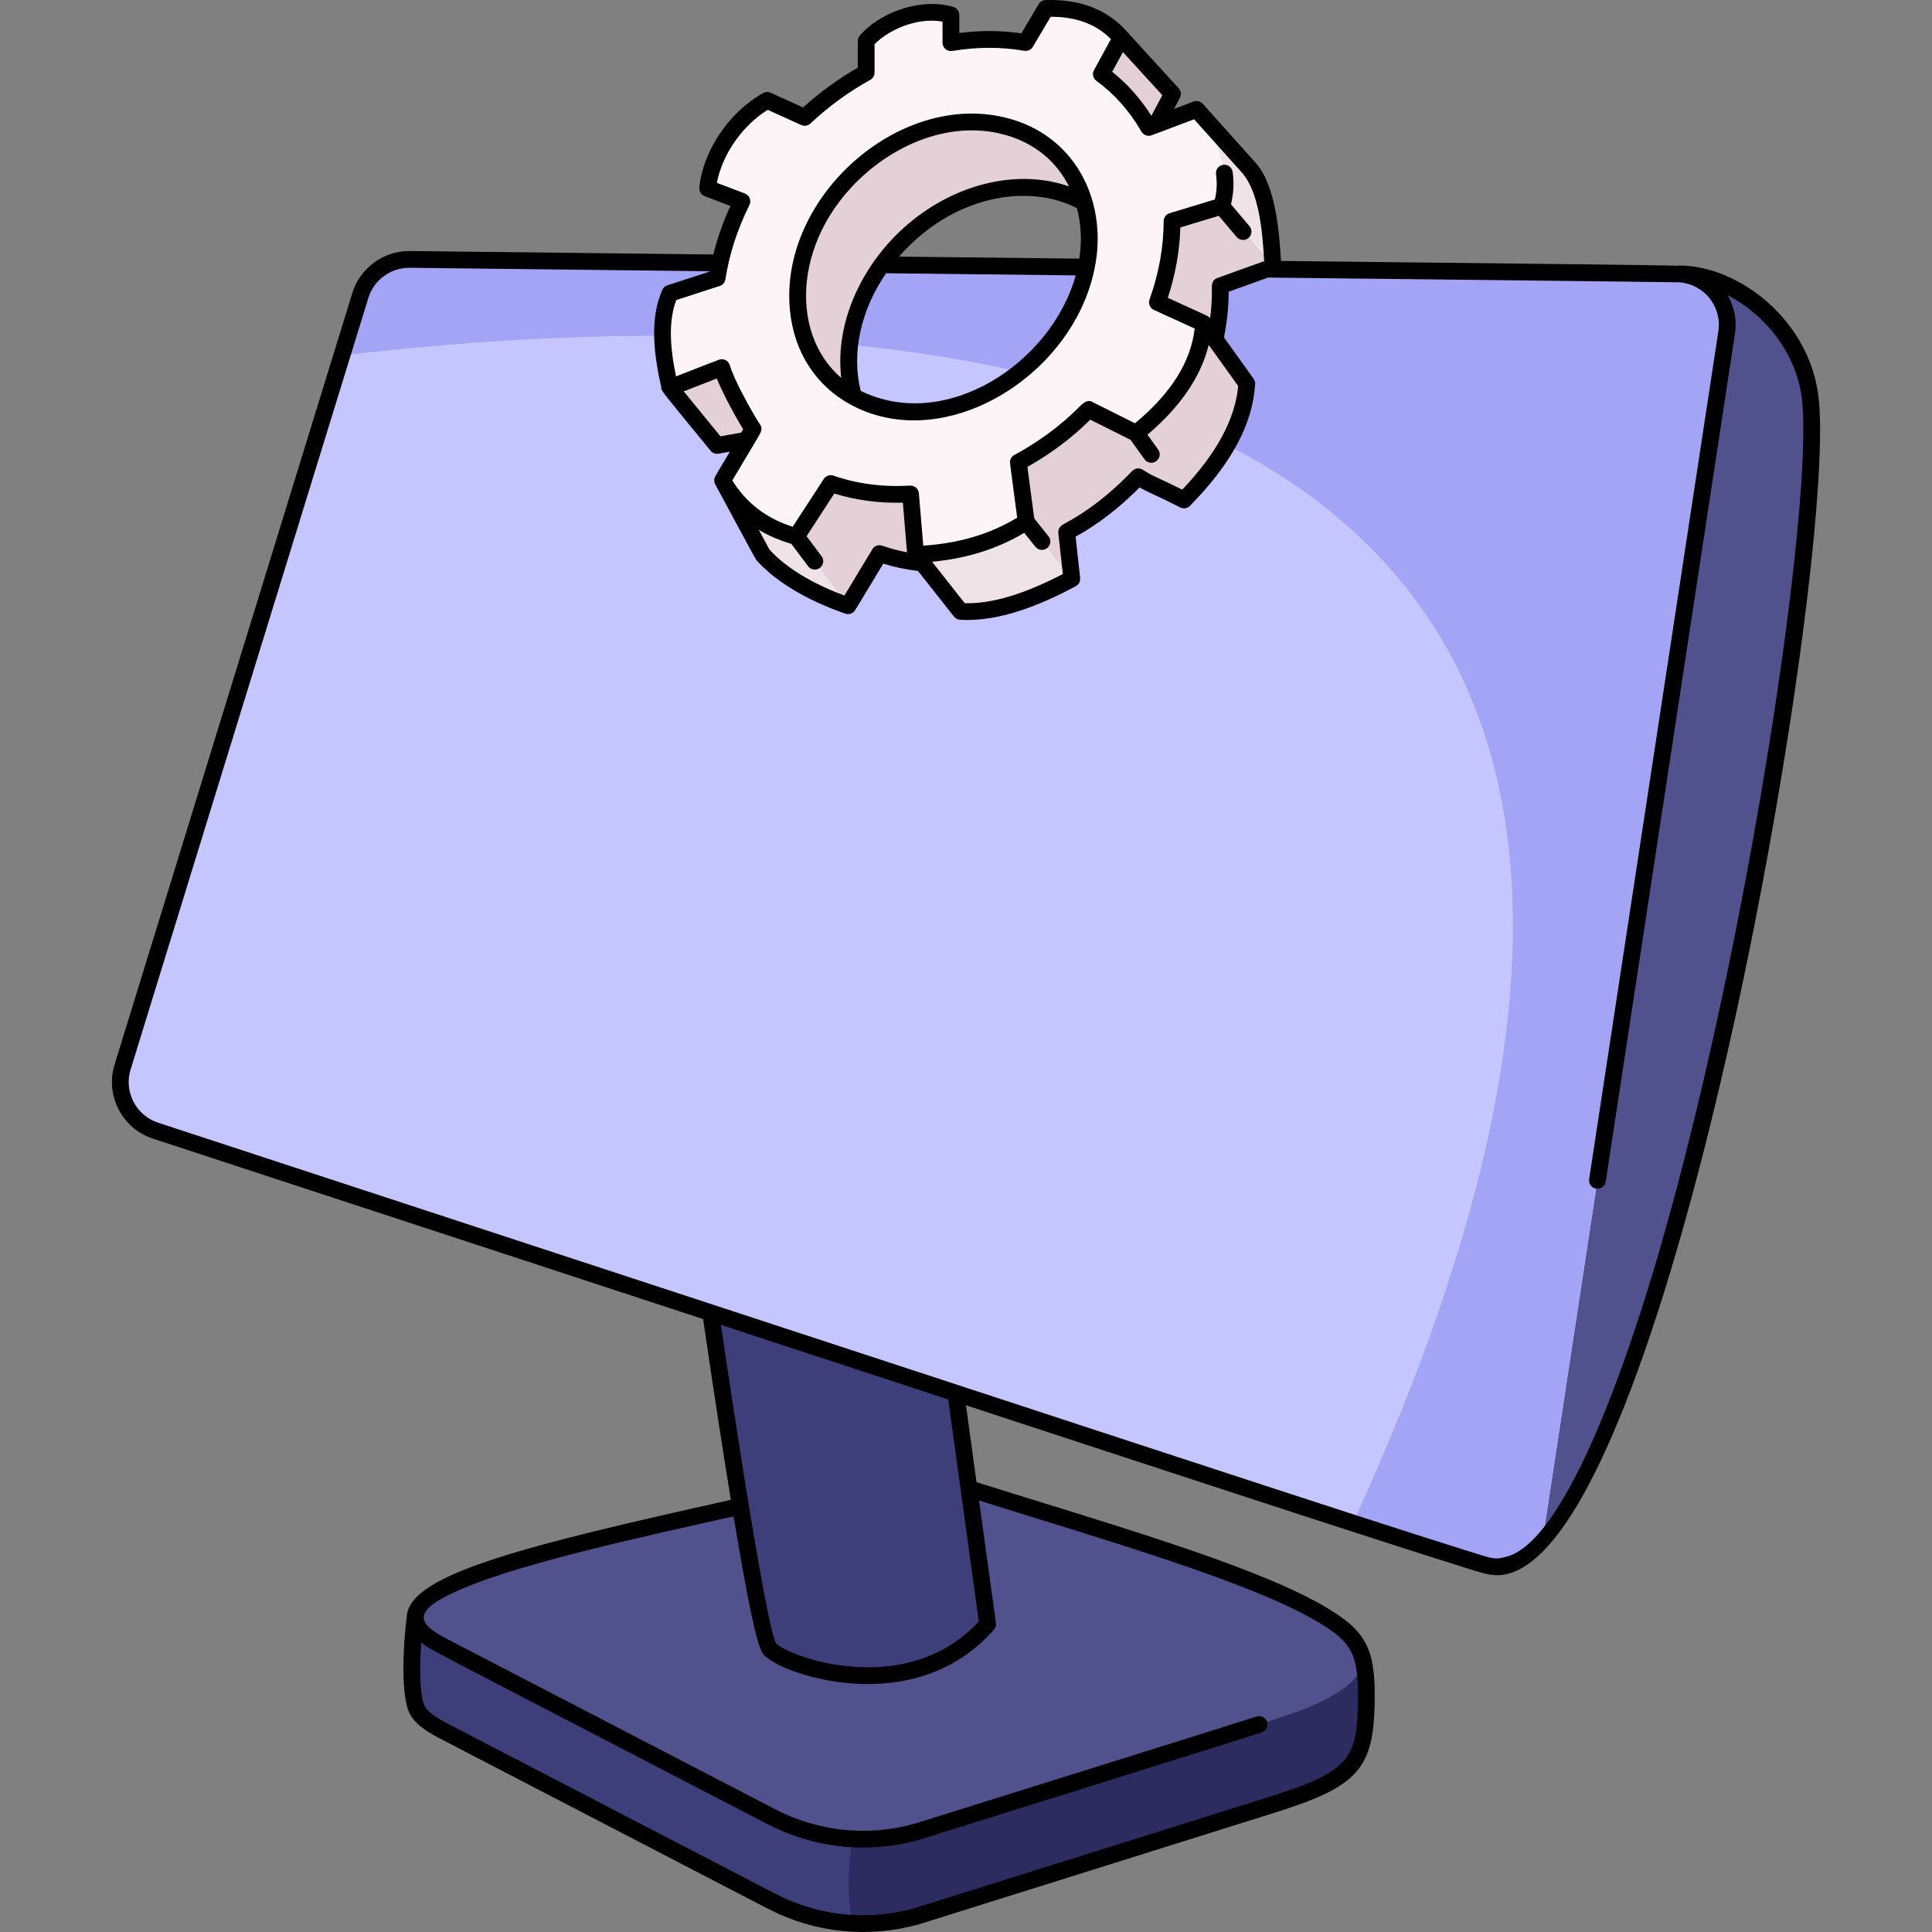
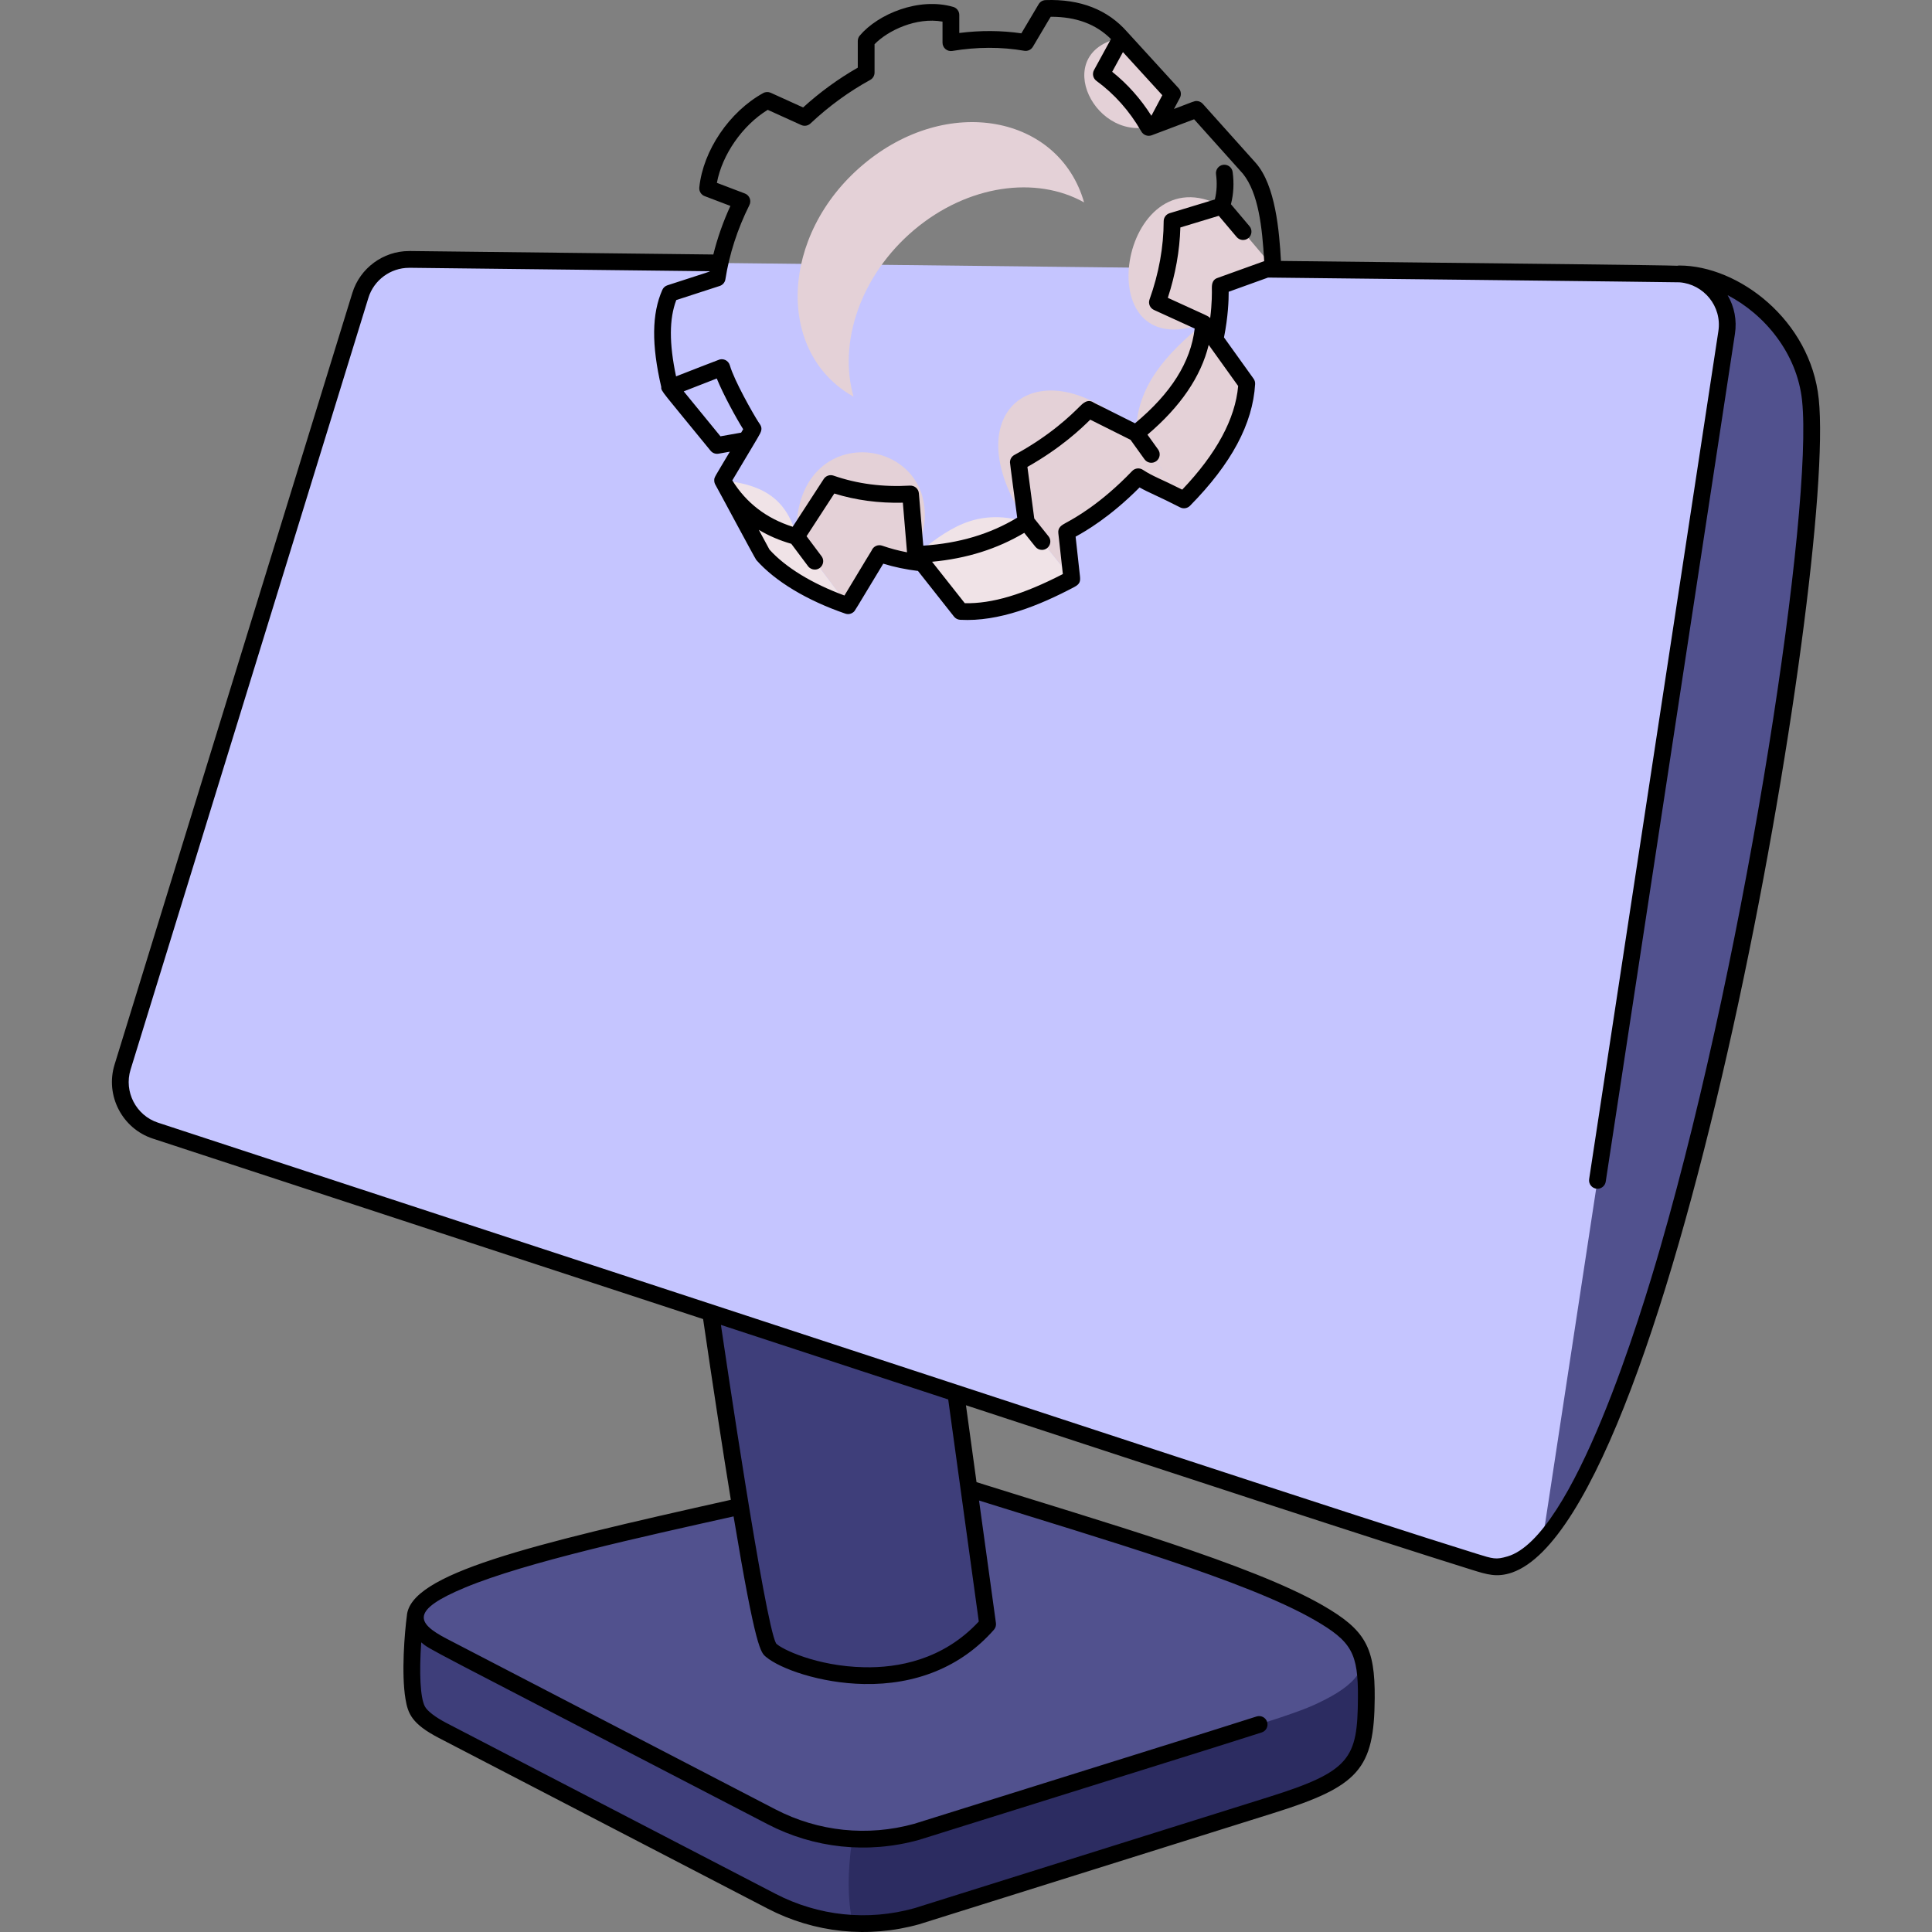
<svg xmlns="http://www.w3.org/2000/svg" id="Layer_1" enable-background="new 0 0 460.802 460.802" height="512" viewBox="0 0 460.802 460.802" width="512">
  <rect x="0" y="0" width="460.802" height="460.802" fill="#808080" stroke="none" />
  <g>
    <path d="m322.706 420.919c-3.052 3.206-9.335 6.412-19.584 9.626l-84.522 26.515c-4.987 1.392-10.128 1.943-15.212 1.676-10.339-7.678-7.669-16.597-.081-20.151 6.001-9.088 115.382-41.848 121.594-43.459 1.559 5.523 1.561 19.638-2.195 25.793z" fill="#2c2c61" />
    <path d="m203.387 458.736c-6.695-.357-13.302-2.13-19.357-5.271l-78.442-40.723c-1.986-1.026-5.041-2.867-6.04-4.866-2.21-4.293-1.118-17.591-.518-22.321 5.179-3.902 91.942 40.379 104.277 53.029-.583 3.53-1.709 12.444.08 20.152z" fill="#3e3e7a" />
    <path d="m315.744 405.528c-7.004 3.503-8.37 3.548-97.144 31.397-11.316 3.139-23.677 2.049-34.57-3.595-81.264-42.192-68.991-35.822-78.442-40.723-29.348-15.253 45.344-26.554 110.551-42.415 57.094 19.061 135.887 37.219 99.605 55.336z" fill="#51518e" />
    <path d="m167.659 300.345s12.631 88.91 15.85 92.847c3.22 3.937 33.785 14.991 52.05-5.799l-9.453-68.676z" fill="#3e3e7a" />
    <path d="m400.524 65.334c12.969 0 29.426 12.254 31.282 30.02 4.364 41.783-37.639 281.255-75.585 278.326z" fill="#51518e" />
    <path d="m411.824 79.311-43.29 284.04c-1.14 7.43-8.67 12.069-15.82 9.72-49.383-16.176-313.659-102.751-315.64-103.4-6.31-2.06-9.8-8.8-7.84-15.14 3.321-10.778 53.547-173.775 56.72-184.07 1.58-5.149 6.37-8.649 11.76-8.579l302.22 3.43c7.39.089 13 6.689 11.89 13.999z" fill="#c5c5ff" />
-     <path d="m411.824 79.311-43.29 284.04c-1.14 7.43-8.67 12.069-15.82 9.72l-30.01-9.83c133.05-289.76-114.78-293.37-241.16-278.47l4.41-14.311c1.58-5.149 6.37-8.649 11.76-8.579l302.22 3.43c7.39.09 13 6.69 11.89 14z" fill="#a4a4f7" />
    <path d="m279.649 22.4-3.889 7.328c-14.235 5.37-25.806-17.309-8.34-20.719z" fill="#e4d1d7" />
-     <path d="m303.604 63.662-12.23-14.479c-6.1-6.84-7.98-14.561-5.99-23.09l12.61 14.069c4.25 5.28 5.12 14.18 5.61 23.5z" fill="#f0e3e7" />
    <path d="m297.364 91.492c-.55 9.3-5.91 18.55-14.97 27.75-.63-.864-10.903-15.211-11.42-15.91 0-11.141 7.346-19.06 16.1-26.199 2.437 3.401 7.849 10.952 10.29 14.359z" fill="#e4d1d7" />
    <path d="m282.394 119.242c-6.496-3.345-8.03-3.641-10.91-5.521-5.357 5.589-10.962 9.93-17.08 13.211.01 0 .01.01.01.01l1.23 11.12c-8.13-10.148-5.706-7.119-10.87-13.58-18.131-27.051 4.03-42.884 26.2-21.15.522.706 10.781 15.034 11.42 15.91z" fill="#e4d1d7" />
    <path d="m255.644 138.062c-9.39 4.99-18.38 8.24-26.53 7.77-10.758-13.63-8.578-10.869-10.73-13.59 7.14-5.41 13.92-11.439 26.39-7.76 5.162 6.459 2.747 3.441 10.87 13.58z" fill="#f0e3e7" />
    <path d="m220.014 134.302c-3.55-.37-6.99-1.12-10.26-2.261 0 .1.101-.157-7.47 12.431l-12.35-16.5c-.83-31.23 40.47-23.13 28.45 4.27z" fill="#e4d1d7" />
    <path d="m202.284 144.472c-9.37-3.221-16.37-7.681-20.4-12.23l-9.54-17.66c8.1.83 15.16 3.37 17.59 13.391z" fill="#f0e3e7" />
-     <path d="m179.615 102.314-1.595 2.69-6.989 1.234-11.23-13.779c2.234-4.891 4.698-9.378 12.345-4.782 6.846 4.968 7.398 14.547 7.469 14.637z" fill="#e4d1d7" />
    <path d="m303.604 63.662-12.55 4.521c-.1-.11.404 5.05-1.25 12.76l-2.73-3.81c-28.506 10.67-19.91-41.05 4.3-27.95z" fill="#e4d1d7" />
-     <path d="m285.384 26.092c-10.359 3.927-11.382 4.299-11.41 4.31-.02-.04-.05-.08-.07-.12-2.905-5.046-6.614-9.252-11.21-12.61l4.73-8.659c-4.27-4.92-10.25-7.261-17.97-6.99l-4.82 8.12c-5.7-.99-11.73-.971-17.83.04v-6.61c-7.6-2.22-16.53 1.86-20.21 6.21v7.53c-5.21 2.859-10.12 6.42-14.66 10.689l-8.93-4.05c-7.5 4.13-13.38 12.79-14.22 20.96l8.17 3.11c-2.96 5.939-4.95 12.14-5.91 18.28l-11.24 3.649c-2.67 6.03-2.06 13.88 0 22.5.154 0 12.234-4.77 12.34-4.77l.01-.011c0 .023.01.007.01.03 1.225 4.31 6.916 14.079 7.46 14.61-.02.03-.04.06-.05.08l-.01.01c0 .1.126-.218-7.22 12.18 3.85 6.83 9.73 11.29 17.59 13.391 1.128-1.723.967-1.473 8.22-12.641 5.91 2.061 12.36 2.88 19.02 2.49l1.21 14.42c9.59-.359 18.49-2.67 26.39-7.76-.015-.114-1.88-14.092-1.88-14.21 11.253-6.099 16.467-12.601 16.82-12.601.093.1-.153-.071 11.26 5.66 10.64-8.54 15.51-17.3 16.1-26.199l-11.01-5.03c2.29-6.41 3.48-12.97 3.49-19.34 4.518-1.369 6.711-2.053 11.82-3.58 2.27-6.898-.25-14.688-5.99-23.088zm-81.8 68.52c-23.64-38.96 26.89-74.54 54.98-46.34 8.31 28.899-27.59 60.82-54.98 46.34z" fill="#fcf4f6" />
    <path d="m258.568 48.276c-11.432-6.411-27.735-4.221-40.524 6.545-12.781 10.774-18.185 26.877-14.463 39.791-18.634-10.449-17.61-38.601 2.273-55.344 20.125-16.961 46.753-11.774 52.714 9.008z" fill="#e4d1d7" />
  </g>
  <g>
    <path d="m433.79 95.143c-1.954-18.748-19.102-31.813-33.27-31.813-.155 0-.305.021-.45.056-4.254-.16-31.898-.454-94.546-1.147-.405-7.086-1.292-18.066-6.045-23.413l-12.609-14.071c-.35-.386-.863-.639-1.404-.661-.597-.032-.706.094-5.455 1.893l1.406-2.649c.396-.746.28-1.662-.29-2.286l-12.23-13.39c-.003-.003-.007-.006-.01-.009-4.671-5.353-11.237-7.919-19.507-7.631-.68.024-1.302.392-1.649.978l-4.126 6.952c-4.777-.697-9.74-.725-14.804-.084v-4.297c0-.889-.586-1.671-1.439-1.92-8.182-2.387-17.942 1.688-22.298 6.838-.306.361-.474.819-.474 1.292v6.358c-4.629 2.642-9.006 5.828-13.042 9.492l-7.722-3.502c-.575-.259-1.237-.234-1.791.069-8.07 4.444-14.339 13.699-15.244 22.508-.093.9.432 1.751 1.277 2.073l6.14 2.337c-1.741 3.792-3.103 7.668-4.073 11.585-84.716-.961-70.79-.822-72.581-.822-6.161 0-11.703 4.087-13.515 9.991l-56.719 184.069c-2.269 7.339 1.827 15.248 9.128 17.631 51.55 16.897 94.868 31.105 131.25 43.041 2.504 17.084 4.711 31.469 6.614 43.113-48.803 10.901-76.536 17.692-77.275 27.684-.539 4.071-1.341 13.732-.328 19.801.587 3.516 1.512 5.955 7.95 9.307l78.451 40.72c11.162 5.793 23.956 7.114 36.09 3.733l84.519-26.521c20.431-6.397 24.044-10.501 24.164-27.443.085-12.105-2.226-16.233-12.361-22.084-17.083-9.86-52.69-19.978-82.611-29.41-1.149-8.35-1.456-10.586-2.521-18.336 53.024 17.39 96.922 31.831 120.613 39.229 3.736 1.165 6.052 1.902 9.7.648l-.001-.003c38.687-13.712 77.313-239.491 73.088-279.906zm-165.957-82.716 9.39 10.28-2.604 4.907c-2.576-4.063-5.708-7.584-9.35-10.491zm-90.171 33.725-6.676-2.541c1.241-6.715 6.099-13.719 12.127-17.413l7.991 3.624c.737.333 1.604.19 2.196-.364 4.356-4.097 9.151-7.594 14.251-10.394.641-.351 1.038-1.023 1.038-1.753v-6.761c3.139-3.247 9.91-6.512 16.211-5.396v5.026c0 1.229 1.102 2.175 2.327 1.973 5.912-.977 11.686-.992 17.16-.042.826.142 1.639-.236 2.063-.95 4.563-7.688 4.209-7.162 4.31-7.162 6.025 0 10.73 1.747 14.313 5.318l-4.038 7.394c-.481.881-.235 1.982.575 2.574 4.29 3.134 7.87 7.16 10.643 11.969.552 1.036 1.648 1.342 2.54 1.012 2.588-.967 7.523-2.837 10.114-3.818l11.656 13.006c3.692 4.626 4.588 12.714 5.058 20.829l-11.053 3.981c-1.146.34-1.448 1.27-1.429 2.442.017 1.033.057 3.587-.402 7.181-.401-.508-.111-.289-10.1-4.853 1.827-5.6 2.831-11.231 2.99-16.784 4.073-1.24 5.919-1.805 9.16-2.777l4.272 5.058c.716.845 1.974.948 2.819.237.844-.713.949-1.975.237-2.819l-4.426-5.24c.633-2.428.772-5.008.41-7.688-.147-1.096-1.161-1.856-2.25-1.715-1.095.148-1.862 1.155-1.715 2.25.286 2.113.19 4.135-.283 6.022-3.188.956-4.143 1.25-10.782 3.27-.842.255-1.419 1.031-1.42 1.911-.01 6.148-1.145 12.43-3.374 18.67-.349.978.108 2.061 1.053 2.492l9.719 4.44c-.954 8.017-5.627 15.432-14.239 22.601-16.13-8.096-6.866-3.369-9.846-4.926-1.471-1.036-2.677.257-3.426.999-1.871 1.856-6.844 6.786-15.5 11.478-.646.351-1.047 1.025-1.047 1.759 0 .299 1.258 9.709 1.726 13.197-6.474 3.917-13.831 6.109-22.404 6.676l-1.049-12.49c-.092-1.082-1.015-1.87-2.11-1.83-6.483.384-12.622-.421-18.244-2.382-.865-.302-1.833.026-2.336.8-5.274 8.122-6.626 10.201-7.405 11.396-6.247-1.977-11.084-5.688-14.404-11.055 4.535-7.649 6.111-10.156 6.658-11.247.676-1.351.041-1.951-.45-2.712-1.271-1.972-5.766-9.879-6.787-13.469-.364-1.264-1.734-1.816-2.834-1.264-1.209.425-5.78 2.241-10.004 3.877-1.665-7.879-1.646-13.73.052-18.2l10.36-3.363c.718-.232 1.242-.849 1.358-1.594.938-6.004 2.863-11.958 5.724-17.697.528-1.059.028-2.342-1.078-2.763zm104.312 70.633c-5.422-2.727-6.882-3.096-9.401-4.739-.807-.527-1.872-.404-2.536.291-7.535 7.857-13.716 11.226-15.746 12.332-1.092.595-2.015 1.127-1.869 2.491l1.08 9.759c-9.425 4.871-16.921 7.101-23.391 6.95-1.44-1.824-5.271-6.676-7.801-9.881 8.291-.773 15.52-3.064 21.987-6.898l2.653 3.316c.395.493.977.75 1.563.75 1.653 0 2.617-1.928 1.561-3.25l-3.393-4.241c-.271-2.03-1.239-9.298-1.632-12.301 8.111-4.585 12.949-9.254 14.986-11.27 2.016 1 7.12 3.558 9.604 4.805.539.748 1.818 2.529 3.337 4.647.64.891 1.886 1.107 2.791.459.897-.644 1.103-1.894.459-2.791-.991-1.382-1.884-2.626-2.541-3.539 7.866-6.667 12.758-13.847 14.601-21.416l7.028 9.807c-.687 7.838-5.178 16.145-13.34 24.719zm-80.563 25.251c-7.749-2.857-14.05-6.712-17.882-10.954l-2.544-4.71c2.336 1.409 4.924 2.519 7.747 3.332l4.003 5.348c.394.525.994.802 1.604.802 1.618 0 2.598-1.864 1.6-3.198l-3.565-4.763c.732-1.121 1.932-2.968 6.617-10.181 5.129 1.595 10.613 2.325 16.349 2.187l.994 11.834c-2.04-.393-4.022-.919-5.923-1.582-.999-.349-2.099.147-2.506 1.126-1.654 2.827 3.463-5.792-6.494 10.759zm-24.641-38.846-4.932.875c-8.256-10.125-7.677-9.384-8.761-10.718 1.709-.662 5.675-2.217 7.88-3.073 1.554 3.827 4.643 9.472 6.299 12.098zm136.751 283.195c8.887 5.129 10.437 7.909 10.361 18.591-.103 14.435-1.692 17.496-21.36 23.655l-84.458 26.502c-11.105 3.096-22.865 1.869-33.112-3.449l-78.447-40.719c-2.692-1.4-4.627-2.89-5.185-3.997-1.071-2.089-1.364-7.82-.851-15.248 2.434 1.966-2.449-.789 82.641 43.385 10.945 5.68 23.73 7.157 36.09 3.723 45.46-14.256 70.261-21.928 81.729-25.622 1.051-.338 1.629-1.465 1.29-2.517-.338-1.051-1.462-1.63-2.517-1.29-10.495 3.38-40.284 12.623-81.637 25.594-11.124 3.089-22.887 1.87-33.113-3.438-73.929-38.378-67.712-35.151-78.448-40.718-7.257-3.781-8.59-6.793 4.477-12.216 14.525-6.029 42.297-12.103 63.984-16.943 5.324 31.973 6.515 32.488 7.751 33.523 3.321 2.783 12.837 6.257 23.339 6.454 12.167.235 23.092-3.938 31.008-12.944.384-.437.559-1.018.479-1.594-.927-6.724-3.204-23.232-4.029-29.226 28.974 9.094 63.726 19.096 80.008 28.494zm-80.069.357c-8.568 9.259-19.509 11.091-27.323 10.913-11.317-.211-19.821-4.359-21.029-5.684-2.694-4.917-12.378-70.695-13.154-75.968 12.93 4.243 41.331 13.559 54.214 17.784 4.44 32.284 1.581 11.52 7.292 52.955zm126.049-15.505c-2.695.793-3.362.577-7.309-.653-28.642-8.914-80.197-26.012-314.501-102.815-5.239-1.71-8.178-7.384-6.55-12.649l56.722-184.074c1.3-4.236 5.272-7.167 9.694-7.167 1.89 0-10.488-.12 71.727.813-.021.123.661-.138-10.1 3.355-.541.176-.981.573-1.212 1.093-2.521 5.694-2.598 13.08-.248 23.195-.126.93.274 1.077 11.756 15.167.457.561 1.182.832 1.9.706l2.7-.479c-3.691 6.206-3.696 6.055-3.729 6.758-.022.471.135.864.244 1.065.573.982 9.485 17.666 9.79 18.013 4.51 5.092 12.055 9.637 21.246 12.796.376.129 1.15.246 1.89-.341.478-.381.079.054 7.145-11.577 2.649.814 5.426 1.388 8.279 1.735 3.113 3.942 8.517 10.787 8.595 10.887.354.45.885.728 1.457.761 9.292.523 18.911-3.425 27.219-7.807 1.412-.745 1.482-1.401 1.365-2.603-.104-1.062-.383-3.486-1.04-9.419 2.332-1.278 8.172-4.621 15.257-11.738 2.183 1.247 4.447 2.07 9.681 4.76.808.408 1.749.214 2.339-.376 9.897-10.051 14.98-19.548 15.541-29.035.027-.457-.103-.909-.369-1.281l-7.057-9.849c.996-5.021 1.122-8.901 1.119-10.892l9.391-3.383c6.446.071 95.715 1.061 98.172 1.133 5.689.456 10.152 5.673 9.23 11.672l-30.819 202.219c-.183 1.202.742 2.302 1.98 2.302.971 0 1.823-.709 1.975-1.698l30.818-202.217c.497-3.24-.131-6.44-1.746-9.214 8.817 4.574 16.584 13.865 17.76 25.158 2.636 25.221-12.758 128.996-33.804 201.955-4.527 15.689-20.666 69.19-36.508 73.724z" />
-     <path d="m202.627 96.366c22.317 12.398 53.177-6.505 58.426-32.225.001-.005.003-.01.004-.016 3.202-15.369-3.934-30.852-19.519-35.596-25.988-7.912-55.725 18.069-53.142 45.355.975 10.291 6.357 18.107 14.231 22.482zm2.674-3.14c-2.299-9.049.054-19.339 6.039-28.055l45.228.51c-5.836 20.961-31.006 37.492-51.267 27.545zm51.54-43.579c.456 1.675 1.512 5.937.583 12.043l-43-.484c12.616-14.486 30.657-17.64 42.417-11.559zm-49.7-8.851c9.313-7.849 21.741-11.941 33.232-8.44 6.614 2.014 11.664 6.241 14.582 12.105-11.882-4.174-26.631-.912-38.203 8.829-10.87 9.162-17.703 23.311-16.104 36.853-12.805-10.974-11.22-34.431 6.493-49.347z" />
  </g>
</svg>